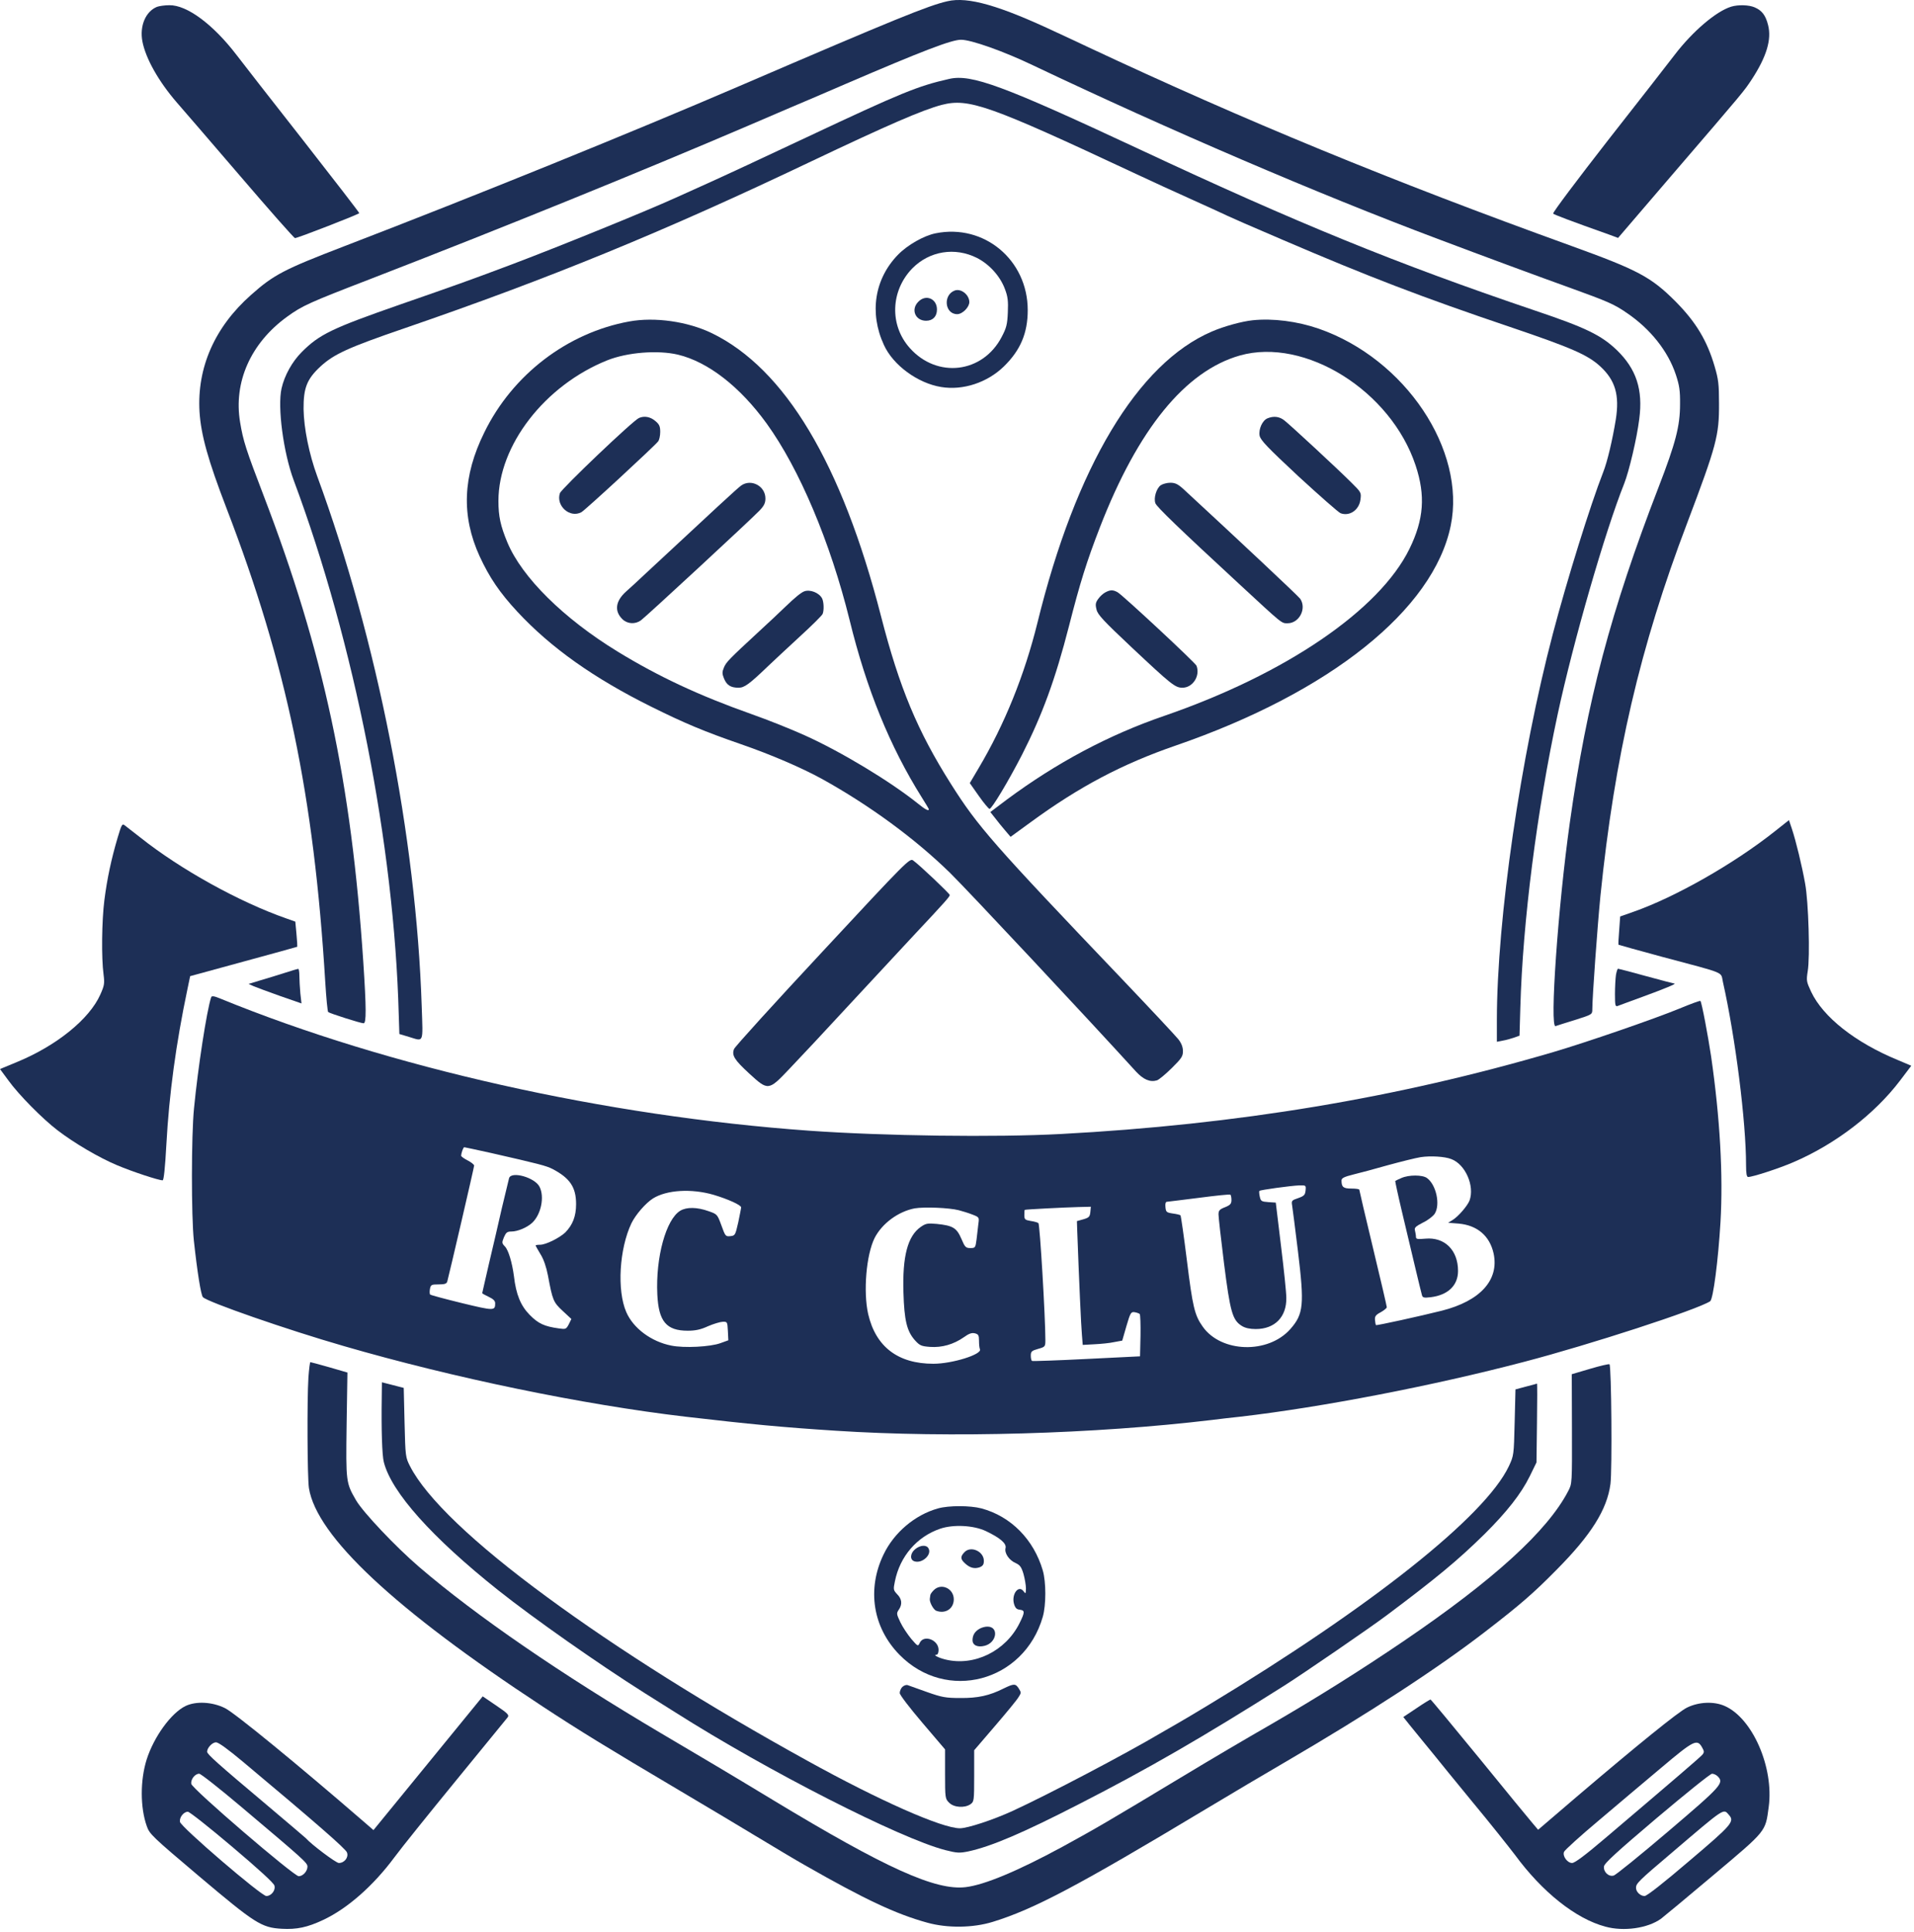
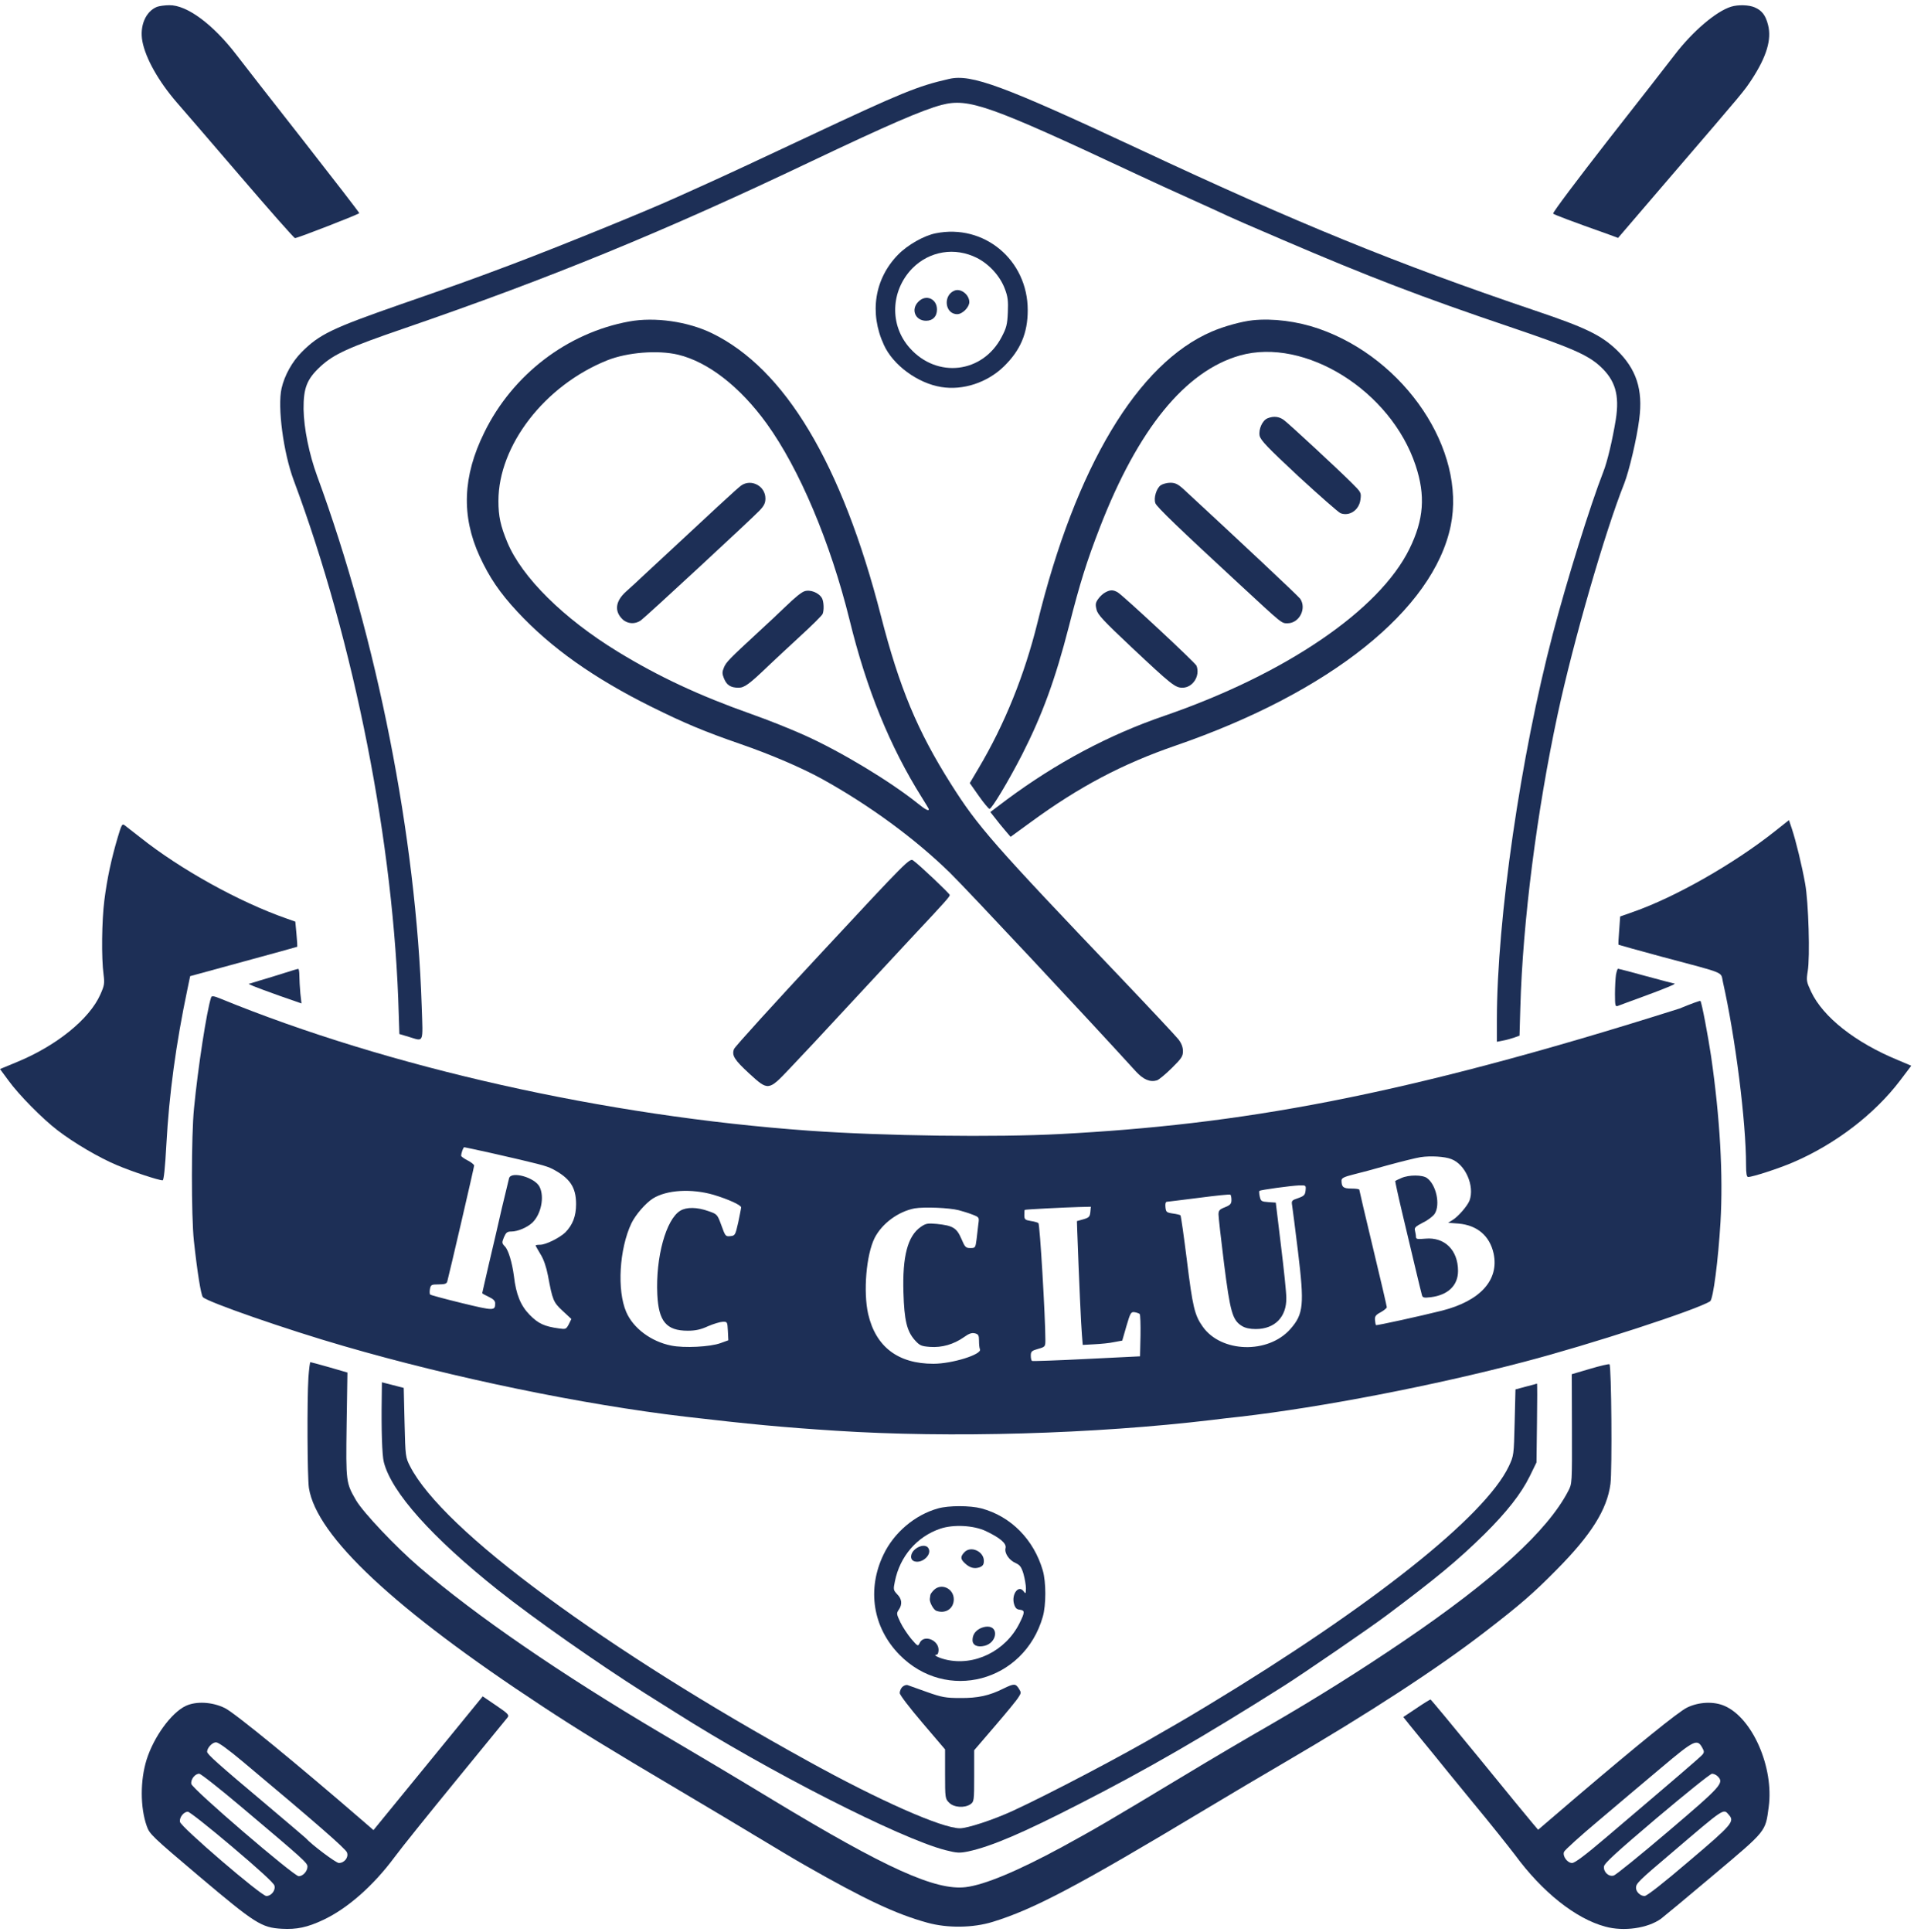
<svg xmlns="http://www.w3.org/2000/svg" viewBox="0 0 65.408 66" fill="none">
-   <path d="M32.378 0.042C31.726 0.189 30.603 0.646 25.272 2.939C21.567 4.532 16.308 6.667 11.751 8.418C9.711 9.203 9.357 9.383 8.577 10.078C7.338 11.174 6.73 12.557 6.818 14.065C6.868 14.862 7.112 15.731 7.742 17.369C9.794 22.701 10.728 27.19 11.115 33.55C11.148 34.092 11.193 34.555 11.215 34.578C11.265 34.623 12.326 34.962 12.426 34.962C12.52 34.962 12.52 34.459 12.415 32.866C12.006 26.71 11.06 22.288 9.014 16.946C8.405 15.359 8.311 15.065 8.206 14.432C7.974 13.06 8.566 11.721 9.816 10.818C10.33 10.445 10.568 10.338 12.664 9.53C17.088 7.819 21.893 5.87 25.632 4.267C26.118 4.058 26.743 3.792 27.014 3.674C27.29 3.561 28.142 3.193 28.916 2.86C31.532 1.736 32.516 1.358 32.843 1.358C33.186 1.358 34.292 1.748 35.304 2.233C39.965 4.447 45.075 6.639 49.134 8.163C50.738 8.768 52.651 9.474 53.641 9.829C54.952 10.304 55.156 10.389 55.604 10.699C56.4 11.241 57.003 11.998 57.269 12.8C57.39 13.167 57.418 13.342 57.413 13.811C57.413 14.557 57.263 15.133 56.683 16.635C55.046 20.871 54.233 23.943 53.647 28.1C53.243 30.963 52.95 35.142 53.16 35.058C53.193 35.046 53.492 34.95 53.823 34.849C54.41 34.662 54.415 34.662 54.415 34.481C54.415 34.064 54.592 31.624 54.692 30.613C55.178 25.835 56.046 22.102 57.656 17.872C58.662 15.212 58.751 14.879 58.745 13.783C58.745 13.128 58.723 12.953 58.596 12.523C58.336 11.631 57.954 11.004 57.263 10.304C56.422 9.462 55.975 9.225 53.696 8.401C47.53 6.175 42.564 4.131 37.189 1.612C37.007 1.527 36.537 1.302 36.138 1.121C34.148 0.183 33.08 -0.122 32.378 0.042Z" fill="#1D2F56" />
  <path d="M5.364 0.234C4.977 0.392 4.767 0.884 4.866 1.414C4.977 1.996 5.419 2.781 6.039 3.498C6.221 3.702 7.189 4.831 8.195 6C9.202 7.175 10.048 8.135 10.081 8.135C10.175 8.135 12.277 7.316 12.277 7.282C12.277 7.26 11.414 6.142 10.358 4.792C9.296 3.442 8.273 2.126 8.079 1.872C7.283 0.833 6.387 0.166 5.784 0.178C5.63 0.178 5.441 0.206 5.364 0.234Z" fill="#1D2F56" />
  <path d="M59.16 0.228C58.646 0.386 57.844 1.07 57.23 1.872C57.036 2.126 56.013 3.442 54.952 4.791C53.896 6.147 53.049 7.271 53.077 7.299C53.11 7.333 53.652 7.542 55.007 8.022L55.295 8.129L57.164 5.949C59.669 3.035 59.586 3.131 59.868 2.707C60.371 1.934 60.548 1.346 60.421 0.855C60.338 0.522 60.211 0.358 59.962 0.251C59.768 0.166 59.398 0.155 59.16 0.228Z" fill="#1D2F56" />
  <path d="M32.434 2.697C31.366 2.939 30.819 3.16 27.567 4.69C26.201 5.334 24.669 6.046 24.166 6.271C23.663 6.497 23.182 6.712 23.088 6.757C22.081 7.215 19.067 8.44 17.447 9.05C16.02 9.587 15.523 9.762 13.703 10.394C11.337 11.219 10.916 11.422 10.308 12.032C9.982 12.36 9.722 12.828 9.622 13.269C9.478 13.901 9.683 15.46 10.037 16.409C12.111 21.966 13.471 28.862 13.626 34.651L13.648 35.329L13.969 35.425C14.494 35.583 14.455 35.679 14.411 34.38C14.223 28.608 12.891 21.848 10.839 16.268C10.562 15.511 10.385 14.63 10.374 13.981C10.369 13.258 10.485 12.953 10.955 12.518C11.414 12.1 11.884 11.88 13.814 11.219C18.824 9.496 22.684 7.915 27.733 5.509C30.338 4.272 31.532 3.753 32.185 3.583C33.103 3.346 33.805 3.594 38.738 5.904C39.318 6.175 40.236 6.599 40.784 6.842C41.331 7.09 41.857 7.328 41.945 7.373C42.227 7.503 42.614 7.672 43.853 8.203C46.789 9.462 48.603 10.157 51.595 11.168C53.696 11.88 54.255 12.122 54.686 12.518C55.2 12.992 55.35 13.495 55.217 14.336C55.107 15.014 54.93 15.771 54.791 16.121C54.343 17.267 53.553 19.803 53.066 21.656C51.966 25.835 51.158 31.392 51.153 34.843V35.594L51.352 35.555C51.462 35.538 51.639 35.487 51.739 35.453L51.927 35.385L51.955 34.425C52.037 31.488 52.518 27.727 53.232 24.4C53.763 21.927 54.852 18.154 55.505 16.522C55.671 16.098 55.936 14.986 56.019 14.319C56.152 13.309 55.919 12.608 55.25 11.959C54.714 11.45 54.194 11.196 52.469 10.615C47.73 9.011 44.351 7.633 38.931 5.097C34.286 2.928 33.197 2.521 32.434 2.697Z" fill="#1D2F56" />
  <path d="M31.975 7.971C31.576 8.05 31.018 8.366 30.692 8.699C29.884 9.524 29.702 10.693 30.205 11.783C30.52 12.478 31.361 13.093 32.163 13.223C32.909 13.347 33.739 13.071 34.303 12.523C34.872 11.969 35.121 11.382 35.121 10.597C35.121 8.88 33.628 7.638 31.975 7.971ZM33.385 8.812C33.81 9.027 34.181 9.439 34.341 9.874C34.441 10.134 34.458 10.286 34.441 10.676C34.424 11.088 34.391 11.207 34.231 11.512C33.584 12.754 32.024 12.941 31.09 11.89C30.393 11.111 30.432 9.936 31.178 9.168C31.765 8.575 32.633 8.434 33.385 8.812Z" fill="#1D2F56" />
  <path d="M32.627 9.926C32.218 10.078 32.284 10.734 32.71 10.734C32.892 10.734 33.125 10.496 33.125 10.321C33.125 10.073 32.843 9.847 32.627 9.926Z" fill="#1D2F56" />
  <path d="M31.383 10.309C31.117 10.574 31.278 10.959 31.648 10.959C31.88 10.959 32.019 10.812 32.019 10.574C32.019 10.202 31.637 10.044 31.383 10.309Z" fill="#1D2F56" />
  <path d="M21.506 10.983C19.394 11.367 17.519 12.795 16.552 14.772C15.81 16.269 15.761 17.63 16.391 19.008C16.728 19.736 17.077 20.25 17.68 20.9C18.824 22.131 20.29 23.17 22.258 24.147C23.409 24.718 24.072 24.994 25.328 25.429C26.345 25.78 27.407 26.237 28.093 26.615C29.724 27.519 31.278 28.66 32.472 29.829C33.075 30.422 37.156 34.782 38.821 36.612C39.075 36.888 39.307 36.984 39.54 36.911C39.606 36.888 39.833 36.702 40.043 36.493C40.375 36.165 40.425 36.092 40.425 35.917C40.425 35.776 40.375 35.646 40.27 35.51C40.181 35.397 39.33 34.488 38.373 33.483C33.932 28.829 33.418 28.242 32.5 26.79C31.355 24.983 30.736 23.498 30.106 21.047C28.767 15.84 26.826 12.598 24.327 11.384C23.497 10.983 22.38 10.824 21.506 10.983ZM23.171 12.118C24.2 12.366 25.289 13.213 26.201 14.473C27.318 16.02 28.375 18.522 29.033 21.182C29.613 23.554 30.415 25.514 31.499 27.242C31.632 27.451 31.742 27.637 31.742 27.649C31.742 27.722 31.621 27.66 31.377 27.462C30.421 26.694 28.734 25.678 27.501 25.124C27.053 24.921 26.235 24.593 25.687 24.401C23.901 23.769 22.507 23.119 21.114 22.267C19.256 21.131 17.835 19.725 17.337 18.528C17.105 17.969 17.033 17.641 17.033 17.116C17.033 15.218 18.614 13.168 20.754 12.31C21.435 12.039 22.474 11.954 23.171 12.118Z" fill="#1D2F56" />
-   <path d="M21.838 14.28C21.633 14.365 19.189 16.697 19.134 16.85C18.99 17.284 19.477 17.714 19.869 17.499C19.991 17.437 22.363 15.246 22.49 15.082C22.529 15.037 22.562 14.89 22.562 14.76C22.562 14.568 22.535 14.5 22.391 14.381C22.225 14.24 22.02 14.201 21.838 14.28Z" fill="#1D2F56" />
  <path d="M25.327 16.59C25.206 16.674 24.371 17.448 22.12 19.543C21.833 19.815 21.506 20.114 21.396 20.21C21.031 20.537 20.986 20.882 21.274 21.159C21.445 21.322 21.705 21.334 21.899 21.198C22.065 21.08 25.654 17.759 25.952 17.448C26.113 17.279 26.157 17.188 26.157 17.03C26.157 16.607 25.67 16.347 25.327 16.59Z" fill="#1D2F56" />
  <path d="M27.484 20.204C27.368 20.25 27.174 20.408 26.821 20.747C26.655 20.91 26.256 21.283 25.936 21.577C24.896 22.537 24.819 22.622 24.741 22.802C24.675 22.96 24.675 23.017 24.741 23.181C24.835 23.412 24.973 23.497 25.239 23.497C25.438 23.497 25.598 23.384 26.268 22.74C26.433 22.582 26.914 22.136 27.329 21.752C27.744 21.373 28.098 21.023 28.114 20.972C28.164 20.843 28.153 20.56 28.092 20.442C27.987 20.25 27.683 20.131 27.484 20.204Z" fill="#1D2F56" />
  <path d="M42.802 10.943C42.437 10.982 41.834 11.146 41.414 11.327C38.881 12.411 36.758 15.952 35.453 21.278C35.01 23.068 34.33 24.751 33.445 26.242L33.141 26.756L33.451 27.197C33.622 27.44 33.788 27.637 33.816 27.637C33.893 27.637 34.457 26.7 34.927 25.785C35.619 24.424 36.061 23.221 36.531 21.391C36.907 19.917 37.134 19.188 37.587 18.019C38.887 14.665 40.502 12.677 42.371 12.146C44.594 11.519 47.53 13.349 48.376 15.901C48.719 16.935 48.658 17.748 48.166 18.753C47.138 20.849 43.925 23.034 39.788 24.458C37.88 25.113 36.105 26.062 34.413 27.315L33.843 27.745L34.004 27.948C34.092 28.067 34.247 28.253 34.352 28.377L34.535 28.592L35.226 28.089C36.885 26.875 38.356 26.101 40.175 25.474C45.451 23.656 48.985 20.832 49.576 17.963C50.107 15.376 48.022 12.259 45.069 11.231C44.334 10.977 43.499 10.869 42.802 10.943Z" fill="#1D2F56" />
  <path d="M43.316 14.292C43.139 14.365 43.007 14.659 43.045 14.885C43.079 15.043 43.306 15.28 44.378 16.28C45.097 16.94 45.739 17.505 45.81 17.534C46.115 17.652 46.447 17.426 46.491 17.07C46.524 16.828 46.518 16.822 46.17 16.477C45.705 16.014 44.091 14.518 43.886 14.36C43.72 14.23 43.527 14.207 43.316 14.292Z" fill="#1D2F56" />
  <path d="M39.667 16.579C39.517 16.686 39.418 17.019 39.484 17.195C39.528 17.319 40.297 18.059 42.332 19.939C43.847 21.34 43.787 21.295 44.002 21.295C44.4 21.295 44.66 20.792 44.433 20.459C44.367 20.363 42.227 18.358 40.441 16.709C40.253 16.539 40.159 16.494 39.993 16.494C39.882 16.494 39.733 16.534 39.667 16.579Z" fill="#1D2F56" />
  <path d="M37.776 20.238C37.704 20.272 37.593 20.374 37.532 20.459C37.438 20.589 37.427 20.651 37.472 20.826C37.51 21.001 37.709 21.21 38.655 22.102C40.032 23.395 40.159 23.497 40.408 23.497C40.762 23.497 41.022 23.091 40.889 22.746C40.85 22.644 38.373 20.34 38.196 20.238C38.041 20.148 37.942 20.148 37.776 20.238Z" fill="#1D2F56" />
  <path d="M60.664 28.394C59.265 29.506 57.252 30.653 55.815 31.155L55.367 31.313L55.333 31.788C55.311 32.048 55.3 32.268 55.311 32.279C55.323 32.285 56.003 32.477 56.821 32.697C59.028 33.285 58.795 33.189 58.878 33.55C59.304 35.442 59.669 38.322 59.669 39.813C59.669 40.101 59.691 40.214 59.741 40.214C59.89 40.214 60.781 39.926 61.278 39.712C62.716 39.096 64.06 38.068 64.934 36.916L65.315 36.413L64.862 36.221C63.407 35.623 62.301 34.753 61.892 33.883C61.732 33.539 61.726 33.505 61.776 33.183C61.859 32.708 61.804 30.816 61.688 30.19C61.582 29.591 61.372 28.727 61.234 28.315L61.135 28.021L60.664 28.394Z" fill="#1D2F56" />
  <path d="M4.02 28.62C3.805 29.348 3.661 30.015 3.567 30.755C3.478 31.449 3.462 32.731 3.539 33.296C3.578 33.601 3.567 33.669 3.429 33.979C3.058 34.815 1.941 35.724 0.586 36.283L0 36.526L0.288 36.916C0.641 37.407 1.46 38.232 1.963 38.616C2.538 39.057 3.384 39.554 4.004 39.813C4.512 40.028 5.414 40.327 5.558 40.327C5.596 40.327 5.641 39.921 5.685 39.113C5.779 37.373 6.017 35.645 6.404 33.804L6.498 33.352L8.317 32.855C9.318 32.584 10.148 32.353 10.159 32.347C10.164 32.336 10.153 32.138 10.131 31.907L10.092 31.489L9.788 31.381C8.173 30.817 6.166 29.704 4.795 28.614C4.551 28.428 4.313 28.236 4.258 28.196C4.175 28.134 4.153 28.173 4.02 28.62Z" fill="#1D2F56" />
  <path d="M28.109 32.511C26.472 34.267 25.112 35.764 25.084 35.843C25.001 36.058 25.095 36.21 25.604 36.679C26.251 37.272 26.262 37.272 26.97 36.526C27.274 36.21 28.242 35.176 29.116 34.228C29.995 33.279 30.93 32.273 31.189 31.997C32.318 30.794 32.461 30.63 32.456 30.579C32.45 30.528 31.416 29.546 31.206 29.399C31.09 29.314 31.007 29.393 28.109 32.511Z" fill="#1D2F56" />
  <path d="M9.733 33.239C9.506 33.313 9.13 33.426 8.904 33.493L8.494 33.618L8.671 33.697C8.765 33.736 9.174 33.889 9.573 34.03L10.303 34.284L10.264 33.94C10.247 33.748 10.231 33.477 10.231 33.347C10.231 33.211 10.214 33.098 10.192 33.104C10.164 33.104 9.96 33.166 9.733 33.239Z" fill="#1D2F56" />
  <path d="M55.223 33.307C55.206 33.425 55.189 33.719 55.189 33.967C55.189 34.363 55.201 34.402 55.289 34.368C55.339 34.346 55.72 34.21 56.13 34.058C56.887 33.781 57.291 33.612 57.225 33.606C57.208 33.606 56.771 33.493 56.257 33.352C55.748 33.211 55.311 33.098 55.295 33.098C55.273 33.098 55.245 33.194 55.223 33.307Z" fill="#1D2F56" />
-   <path d="M7.216 34.074C7.067 34.515 6.763 36.491 6.63 37.869C6.536 38.796 6.536 41.563 6.625 42.388C6.741 43.461 6.868 44.251 6.934 44.319C7.084 44.483 9.81 45.432 11.751 45.991C15.506 47.081 19.913 47.99 23.419 48.403C25.653 48.662 26.715 48.764 28.562 48.883C32.467 49.137 37.405 48.995 41.419 48.515C41.68 48.481 42.116 48.431 42.387 48.403C45.169 48.081 48.979 47.346 52.093 46.527C54.338 45.94 57.998 44.748 58.441 44.46C58.546 44.392 58.717 43.06 58.795 41.755C58.889 40.145 58.778 38.197 58.474 36.09C58.374 35.418 58.153 34.238 58.109 34.199C58.098 34.182 57.777 34.3 57.396 34.458C56.561 34.803 54.255 35.599 53.088 35.944C47.746 37.514 42.288 38.423 36.249 38.745C34.026 38.864 30.205 38.813 27.65 38.632C20.699 38.135 13.272 36.469 7.532 34.119C7.316 34.029 7.233 34.018 7.216 34.074ZM16.783 39.394C18.42 39.767 18.664 39.829 18.885 39.942C19.477 40.253 19.687 40.563 19.687 41.14C19.687 41.557 19.57 41.851 19.316 42.111C19.117 42.297 18.653 42.529 18.459 42.529C18.37 42.529 18.304 42.54 18.304 42.552C18.304 42.568 18.382 42.704 18.47 42.851C18.581 43.026 18.669 43.291 18.724 43.574C18.885 44.432 18.907 44.489 19.228 44.788L19.526 45.065L19.438 45.245C19.349 45.415 19.333 45.421 19.095 45.387C18.603 45.319 18.393 45.223 18.1 44.923C17.795 44.613 17.635 44.229 17.563 43.602C17.502 43.139 17.375 42.71 17.253 42.585C17.148 42.478 17.148 42.455 17.22 42.275C17.292 42.111 17.331 42.077 17.475 42.077C17.69 42.077 18.011 41.941 18.188 41.778C18.492 41.49 18.614 40.891 18.437 40.546C18.277 40.23 17.475 40.004 17.397 40.253C17.381 40.309 17.27 40.772 17.148 41.286C17.032 41.8 16.833 42.659 16.706 43.19C16.584 43.726 16.479 44.172 16.479 44.184C16.479 44.195 16.579 44.251 16.7 44.308C16.855 44.381 16.922 44.443 16.922 44.528C16.922 44.788 16.883 44.788 15.788 44.523C15.207 44.381 14.721 44.251 14.699 44.229C14.682 44.212 14.676 44.127 14.693 44.037C14.721 43.896 14.743 43.884 14.986 43.884C15.196 43.884 15.263 43.862 15.285 43.783C15.351 43.545 16.203 39.88 16.203 39.824C16.203 39.79 16.103 39.711 15.982 39.648C15.86 39.587 15.76 39.513 15.76 39.49C15.76 39.394 15.832 39.197 15.865 39.197C15.882 39.197 16.297 39.287 16.783 39.394ZM49.598 39.603C50.08 39.784 50.4 40.524 50.218 41.021C50.146 41.202 49.836 41.563 49.643 41.682L49.488 41.778L49.847 41.806C50.483 41.863 50.909 42.224 51.042 42.828C51.235 43.732 50.588 44.449 49.272 44.782C48.526 44.969 47.038 45.296 47.022 45.274C47.011 45.262 46.994 45.183 46.988 45.098C46.977 44.974 47.016 44.923 47.187 44.833C47.298 44.771 47.392 44.692 47.392 44.664C47.392 44.63 47.182 43.726 46.922 42.647C46.662 41.569 46.452 40.665 46.452 40.648C46.452 40.626 46.33 40.609 46.181 40.609C45.904 40.609 45.844 40.558 45.844 40.332C45.844 40.253 45.932 40.208 46.247 40.129C46.463 40.078 47.005 39.931 47.442 39.807C47.879 39.688 48.376 39.564 48.548 39.536C48.885 39.485 49.377 39.513 49.598 39.603ZM44.616 40.676C44.599 40.829 44.566 40.863 44.362 40.936C44.14 41.01 44.129 41.026 44.157 41.19C44.174 41.292 44.262 41.992 44.356 42.755C44.577 44.579 44.549 44.895 44.096 45.409C43.338 46.268 41.729 46.222 41.099 45.324C40.822 44.935 40.756 44.641 40.562 43.077C40.457 42.235 40.358 41.541 40.341 41.524C40.325 41.507 40.208 41.478 40.076 41.461C39.86 41.427 39.844 41.411 39.827 41.241C39.816 41.123 39.832 41.06 39.882 41.06C39.921 41.055 40.413 40.998 40.977 40.925C41.541 40.851 42.017 40.801 42.045 40.818C42.067 40.829 42.083 40.914 42.083 40.998C42.083 41.128 42.045 41.173 41.862 41.247C41.674 41.32 41.641 41.36 41.641 41.495C41.641 41.58 41.724 42.331 41.829 43.167C42.039 44.822 42.116 45.104 42.437 45.302C42.553 45.375 42.714 45.409 42.913 45.409C43.565 45.409 43.969 44.997 43.958 44.342C43.958 44.167 43.875 43.365 43.775 42.557L43.598 41.089L43.344 41.072C43.106 41.055 43.084 41.038 43.051 40.885C43.029 40.789 43.023 40.699 43.04 40.688C43.073 40.654 44.107 40.513 44.395 40.501C44.633 40.496 44.632 40.496 44.616 40.676ZM24.387 40.823C24.879 40.97 25.327 41.173 25.327 41.252C25.327 41.286 25.278 41.518 25.228 41.766C25.128 42.201 25.123 42.218 24.957 42.235C24.796 42.252 24.785 42.235 24.653 41.868C24.514 41.49 24.509 41.484 24.216 41.382C23.823 41.241 23.464 41.236 23.248 41.366C22.761 41.659 22.402 42.958 22.463 44.229C22.507 45.149 22.772 45.466 23.502 45.466C23.768 45.466 23.95 45.426 24.194 45.313C24.376 45.234 24.603 45.166 24.691 45.161C24.857 45.155 24.857 45.161 24.874 45.471L24.89 45.793L24.625 45.889C24.271 46.019 23.375 46.064 22.938 45.974C22.253 45.838 21.639 45.381 21.401 44.827C21.08 44.088 21.163 42.67 21.578 41.795C21.722 41.501 22.059 41.111 22.313 40.948C22.783 40.654 23.63 40.603 24.387 40.823ZM32.765 41.349C32.887 41.382 33.097 41.444 33.224 41.495C33.462 41.586 33.467 41.591 33.434 41.817C33.418 41.947 33.39 42.184 33.373 42.342C33.335 42.63 33.329 42.642 33.163 42.642C33.003 42.642 32.975 42.613 32.854 42.326C32.693 41.953 32.566 41.874 32.013 41.817C31.698 41.789 31.637 41.8 31.466 41.919C31.018 42.23 30.835 42.924 30.874 44.167C30.902 45.11 30.99 45.483 31.267 45.793C31.432 45.974 31.482 45.996 31.786 46.019C32.19 46.047 32.588 45.934 32.942 45.686C33.113 45.562 33.213 45.528 33.318 45.556C33.434 45.584 33.456 45.624 33.456 45.804C33.456 45.923 33.467 46.059 33.49 46.104C33.55 46.279 32.538 46.595 31.897 46.595C30.691 46.595 29.928 46.019 29.668 44.895C29.497 44.133 29.602 42.873 29.889 42.297C30.144 41.8 30.697 41.394 31.255 41.286C31.587 41.23 32.433 41.264 32.765 41.349ZM37.261 41.411C37.244 41.569 37.217 41.603 37.023 41.659L36.802 41.721L36.813 42.055C36.874 43.732 36.946 45.33 36.973 45.607L37.001 45.951L37.399 45.929C37.621 45.918 37.925 45.889 38.074 45.855L38.351 45.804L38.494 45.307C38.627 44.856 38.649 44.816 38.771 44.833C38.843 44.844 38.925 44.873 38.948 44.895C38.97 44.918 38.981 45.257 38.975 45.641L38.959 46.341L37.134 46.431C36.133 46.482 35.292 46.51 35.27 46.499C35.243 46.488 35.226 46.403 35.226 46.318C35.226 46.177 35.254 46.149 35.475 46.087C35.718 46.019 35.724 46.008 35.724 45.782C35.724 45.008 35.536 41.817 35.486 41.789C35.458 41.766 35.337 41.732 35.22 41.716C35.027 41.682 35.005 41.665 35.005 41.512C35.005 41.416 35.01 41.337 35.021 41.337C35.043 41.32 36.404 41.252 36.846 41.241L37.278 41.23L37.261 41.411Z" fill="#1D2F56" />
+   <path d="M7.216 34.074C7.067 34.515 6.763 36.491 6.63 37.869C6.536 38.796 6.536 41.563 6.625 42.388C6.741 43.461 6.868 44.251 6.934 44.319C7.084 44.483 9.81 45.432 11.751 45.991C15.506 47.081 19.913 47.99 23.419 48.403C25.653 48.662 26.715 48.764 28.562 48.883C32.467 49.137 37.405 48.995 41.419 48.515C41.68 48.481 42.116 48.431 42.387 48.403C45.169 48.081 48.979 47.346 52.093 46.527C54.338 45.94 57.998 44.748 58.441 44.46C58.546 44.392 58.717 43.06 58.795 41.755C58.889 40.145 58.778 38.197 58.474 36.09C58.374 35.418 58.153 34.238 58.109 34.199C58.098 34.182 57.777 34.3 57.396 34.458C47.746 37.514 42.288 38.423 36.249 38.745C34.026 38.864 30.205 38.813 27.65 38.632C20.699 38.135 13.272 36.469 7.532 34.119C7.316 34.029 7.233 34.018 7.216 34.074ZM16.783 39.394C18.42 39.767 18.664 39.829 18.885 39.942C19.477 40.253 19.687 40.563 19.687 41.14C19.687 41.557 19.57 41.851 19.316 42.111C19.117 42.297 18.653 42.529 18.459 42.529C18.37 42.529 18.304 42.54 18.304 42.552C18.304 42.568 18.382 42.704 18.47 42.851C18.581 43.026 18.669 43.291 18.724 43.574C18.885 44.432 18.907 44.489 19.228 44.788L19.526 45.065L19.438 45.245C19.349 45.415 19.333 45.421 19.095 45.387C18.603 45.319 18.393 45.223 18.1 44.923C17.795 44.613 17.635 44.229 17.563 43.602C17.502 43.139 17.375 42.71 17.253 42.585C17.148 42.478 17.148 42.455 17.22 42.275C17.292 42.111 17.331 42.077 17.475 42.077C17.69 42.077 18.011 41.941 18.188 41.778C18.492 41.49 18.614 40.891 18.437 40.546C18.277 40.23 17.475 40.004 17.397 40.253C17.381 40.309 17.27 40.772 17.148 41.286C17.032 41.8 16.833 42.659 16.706 43.19C16.584 43.726 16.479 44.172 16.479 44.184C16.479 44.195 16.579 44.251 16.7 44.308C16.855 44.381 16.922 44.443 16.922 44.528C16.922 44.788 16.883 44.788 15.788 44.523C15.207 44.381 14.721 44.251 14.699 44.229C14.682 44.212 14.676 44.127 14.693 44.037C14.721 43.896 14.743 43.884 14.986 43.884C15.196 43.884 15.263 43.862 15.285 43.783C15.351 43.545 16.203 39.88 16.203 39.824C16.203 39.79 16.103 39.711 15.982 39.648C15.86 39.587 15.76 39.513 15.76 39.49C15.76 39.394 15.832 39.197 15.865 39.197C15.882 39.197 16.297 39.287 16.783 39.394ZM49.598 39.603C50.08 39.784 50.4 40.524 50.218 41.021C50.146 41.202 49.836 41.563 49.643 41.682L49.488 41.778L49.847 41.806C50.483 41.863 50.909 42.224 51.042 42.828C51.235 43.732 50.588 44.449 49.272 44.782C48.526 44.969 47.038 45.296 47.022 45.274C47.011 45.262 46.994 45.183 46.988 45.098C46.977 44.974 47.016 44.923 47.187 44.833C47.298 44.771 47.392 44.692 47.392 44.664C47.392 44.63 47.182 43.726 46.922 42.647C46.662 41.569 46.452 40.665 46.452 40.648C46.452 40.626 46.33 40.609 46.181 40.609C45.904 40.609 45.844 40.558 45.844 40.332C45.844 40.253 45.932 40.208 46.247 40.129C46.463 40.078 47.005 39.931 47.442 39.807C47.879 39.688 48.376 39.564 48.548 39.536C48.885 39.485 49.377 39.513 49.598 39.603ZM44.616 40.676C44.599 40.829 44.566 40.863 44.362 40.936C44.14 41.01 44.129 41.026 44.157 41.19C44.174 41.292 44.262 41.992 44.356 42.755C44.577 44.579 44.549 44.895 44.096 45.409C43.338 46.268 41.729 46.222 41.099 45.324C40.822 44.935 40.756 44.641 40.562 43.077C40.457 42.235 40.358 41.541 40.341 41.524C40.325 41.507 40.208 41.478 40.076 41.461C39.86 41.427 39.844 41.411 39.827 41.241C39.816 41.123 39.832 41.06 39.882 41.06C39.921 41.055 40.413 40.998 40.977 40.925C41.541 40.851 42.017 40.801 42.045 40.818C42.067 40.829 42.083 40.914 42.083 40.998C42.083 41.128 42.045 41.173 41.862 41.247C41.674 41.32 41.641 41.36 41.641 41.495C41.641 41.58 41.724 42.331 41.829 43.167C42.039 44.822 42.116 45.104 42.437 45.302C42.553 45.375 42.714 45.409 42.913 45.409C43.565 45.409 43.969 44.997 43.958 44.342C43.958 44.167 43.875 43.365 43.775 42.557L43.598 41.089L43.344 41.072C43.106 41.055 43.084 41.038 43.051 40.885C43.029 40.789 43.023 40.699 43.04 40.688C43.073 40.654 44.107 40.513 44.395 40.501C44.633 40.496 44.632 40.496 44.616 40.676ZM24.387 40.823C24.879 40.97 25.327 41.173 25.327 41.252C25.327 41.286 25.278 41.518 25.228 41.766C25.128 42.201 25.123 42.218 24.957 42.235C24.796 42.252 24.785 42.235 24.653 41.868C24.514 41.49 24.509 41.484 24.216 41.382C23.823 41.241 23.464 41.236 23.248 41.366C22.761 41.659 22.402 42.958 22.463 44.229C22.507 45.149 22.772 45.466 23.502 45.466C23.768 45.466 23.95 45.426 24.194 45.313C24.376 45.234 24.603 45.166 24.691 45.161C24.857 45.155 24.857 45.161 24.874 45.471L24.89 45.793L24.625 45.889C24.271 46.019 23.375 46.064 22.938 45.974C22.253 45.838 21.639 45.381 21.401 44.827C21.08 44.088 21.163 42.67 21.578 41.795C21.722 41.501 22.059 41.111 22.313 40.948C22.783 40.654 23.63 40.603 24.387 40.823ZM32.765 41.349C32.887 41.382 33.097 41.444 33.224 41.495C33.462 41.586 33.467 41.591 33.434 41.817C33.418 41.947 33.39 42.184 33.373 42.342C33.335 42.63 33.329 42.642 33.163 42.642C33.003 42.642 32.975 42.613 32.854 42.326C32.693 41.953 32.566 41.874 32.013 41.817C31.698 41.789 31.637 41.8 31.466 41.919C31.018 42.23 30.835 42.924 30.874 44.167C30.902 45.11 30.99 45.483 31.267 45.793C31.432 45.974 31.482 45.996 31.786 46.019C32.19 46.047 32.588 45.934 32.942 45.686C33.113 45.562 33.213 45.528 33.318 45.556C33.434 45.584 33.456 45.624 33.456 45.804C33.456 45.923 33.467 46.059 33.49 46.104C33.55 46.279 32.538 46.595 31.897 46.595C30.691 46.595 29.928 46.019 29.668 44.895C29.497 44.133 29.602 42.873 29.889 42.297C30.144 41.8 30.697 41.394 31.255 41.286C31.587 41.23 32.433 41.264 32.765 41.349ZM37.261 41.411C37.244 41.569 37.217 41.603 37.023 41.659L36.802 41.721L36.813 42.055C36.874 43.732 36.946 45.33 36.973 45.607L37.001 45.951L37.399 45.929C37.621 45.918 37.925 45.889 38.074 45.855L38.351 45.804L38.494 45.307C38.627 44.856 38.649 44.816 38.771 44.833C38.843 44.844 38.925 44.873 38.948 44.895C38.97 44.918 38.981 45.257 38.975 45.641L38.959 46.341L37.134 46.431C36.133 46.482 35.292 46.51 35.27 46.499C35.243 46.488 35.226 46.403 35.226 46.318C35.226 46.177 35.254 46.149 35.475 46.087C35.718 46.019 35.724 46.008 35.724 45.782C35.724 45.008 35.536 41.817 35.486 41.789C35.458 41.766 35.337 41.732 35.22 41.716C35.027 41.682 35.005 41.665 35.005 41.512C35.005 41.416 35.01 41.337 35.021 41.337C35.043 41.32 36.404 41.252 36.846 41.241L37.278 41.23L37.261 41.411Z" fill="#1D2F56" />
  <path d="M47.89 40.249C47.785 40.294 47.691 40.339 47.68 40.35C47.674 40.362 47.779 40.853 47.918 41.435C48.056 42.022 48.261 42.869 48.366 43.321C48.471 43.773 48.576 44.185 48.592 44.247C48.614 44.338 48.659 44.349 48.896 44.321C49.483 44.247 49.826 43.92 49.826 43.423C49.826 42.711 49.366 42.259 48.708 42.321C48.438 42.344 48.388 42.338 48.388 42.259C48.388 42.203 48.371 42.112 48.355 42.045C48.327 41.949 48.371 41.903 48.625 41.773C48.791 41.695 48.974 41.553 49.029 41.469C49.228 41.158 49.079 40.475 48.764 40.249C48.609 40.136 48.144 40.136 47.89 40.249Z" fill="#1D2F56" />
  <path d="M10.54 47.059C10.491 47.833 10.502 50.476 10.557 50.843C10.822 52.492 13.488 54.983 18.526 58.293C19.798 59.128 20.727 59.699 23.226 61.178C24.244 61.783 25.366 62.449 25.715 62.664C26.5 63.138 27.219 63.567 27.512 63.731C29.569 64.906 30.62 65.397 31.687 65.691C32.378 65.883 33.252 65.872 33.927 65.663C35.326 65.233 36.835 64.437 41.188 61.822C42.05 61.303 43.284 60.574 43.925 60.201C46.767 58.541 49.118 57.01 50.738 55.762C51.955 54.825 52.397 54.441 53.188 53.639C54.377 52.442 54.919 51.577 55.035 50.702C55.096 50.227 55.068 46.681 55.002 46.613C54.985 46.596 54.686 46.664 54.344 46.766L53.713 46.952L53.719 48.821C53.724 50.691 53.724 50.691 53.591 50.945C52.884 52.306 51.048 53.978 47.973 56.067C46.491 57.073 45.014 57.999 43.466 58.897C42.504 59.45 41.475 60.055 40.325 60.749C37.936 62.189 37.416 62.494 36.305 63.099C34.773 63.929 33.65 64.398 33.003 64.477C31.975 64.601 30.271 63.833 26.406 61.495C24.99 60.636 23.835 59.953 22.59 59.219C19.162 57.191 16.292 55.226 14.323 53.537C13.527 52.854 12.421 51.685 12.172 51.267C11.823 50.662 11.818 50.651 11.845 48.68L11.873 46.895L11.254 46.715C10.916 46.619 10.623 46.54 10.607 46.54C10.59 46.54 10.562 46.771 10.54 47.059Z" fill="#1D2F56" />
  <path d="M13.045 47.776C13.029 48.821 13.056 49.73 13.117 49.956C13.377 50.984 14.76 52.531 17.033 54.339C18.227 55.287 20.428 56.835 22.01 57.834C22.419 58.089 22.905 58.399 23.088 58.512C26.229 60.506 30.753 62.81 32.301 63.211C32.704 63.313 32.787 63.318 33.092 63.256C33.871 63.087 34.939 62.635 36.885 61.635C39.213 60.444 41.094 59.359 43.881 57.597C44.55 57.174 46.828 55.609 47.37 55.203C49.084 53.92 49.82 53.311 50.733 52.413C51.501 51.65 51.982 51.035 52.275 50.442L52.507 49.967L52.524 48.617C52.535 47.878 52.535 47.273 52.524 47.273C52.518 47.279 52.347 47.324 52.148 47.375L51.789 47.471L51.761 48.601C51.733 49.724 51.733 49.73 51.562 50.097C50.754 51.803 46.878 54.881 41.309 58.247C40.9 58.495 40.452 58.761 40.314 58.84C40.176 58.919 39.905 59.077 39.706 59.19C38.45 59.935 35.818 61.314 34.618 61.867C33.943 62.178 33.064 62.466 32.804 62.466C32.19 62.466 30.045 61.517 27.595 60.161C24.216 58.298 21.125 56.355 18.692 54.565C16.186 52.729 14.561 51.17 14.013 50.097C13.858 49.792 13.853 49.77 13.825 48.606L13.797 47.42L13.427 47.324L13.051 47.228L13.045 47.776Z" fill="#1D2F56" />
  <path d="M32.057 51.537C31.267 51.757 30.553 52.361 30.194 53.112C29.619 54.304 29.829 55.609 30.736 56.535C32.339 58.173 34.994 57.467 35.635 55.242C35.751 54.841 35.751 54.05 35.635 53.655C35.326 52.598 34.546 51.808 33.539 51.537C33.147 51.435 32.422 51.435 32.057 51.537ZM33.689 52.311C34.175 52.542 34.402 52.734 34.363 52.892C34.319 53.067 34.485 53.31 34.712 53.406C34.855 53.474 34.905 53.536 34.977 53.779C35.021 53.937 35.06 54.163 35.06 54.27C35.055 54.456 35.049 54.468 34.977 54.366C34.806 54.14 34.562 54.468 34.651 54.796C34.695 54.942 34.739 54.987 34.855 54.999C35.027 55.021 35.027 55.083 34.839 55.462C34.363 56.416 33.29 56.941 32.306 56.699C32.052 56.636 31.869 56.535 32.007 56.535C32.046 56.535 32.074 56.461 32.074 56.371C32.074 56.027 31.571 55.84 31.432 56.128C31.372 56.258 31.366 56.258 31.139 55.993C31.018 55.846 30.846 55.592 30.769 55.428C30.636 55.146 30.631 55.123 30.714 54.999C30.841 54.818 30.824 54.632 30.658 54.468C30.526 54.327 30.526 54.304 30.581 54.033C30.752 53.175 31.333 52.503 32.129 52.231C32.577 52.079 33.268 52.113 33.689 52.311Z" fill="#1D2F56" />
  <path d="M31.278 52.927C31.101 53.068 31.084 53.294 31.25 53.345C31.51 53.43 31.853 53.119 31.731 52.905C31.665 52.775 31.455 52.786 31.278 52.927Z" fill="#1D2F56" />
  <path d="M32.964 53.028C32.815 53.181 32.815 53.265 32.975 53.412C33.141 53.57 33.302 53.61 33.479 53.548C33.589 53.503 33.622 53.452 33.622 53.328C33.622 53.006 33.18 52.808 32.964 53.028Z" fill="#1D2F56" />
  <path d="M31.908 54.332C31.847 54.395 31.792 54.468 31.792 54.502C31.786 54.53 31.781 54.592 31.775 54.626C31.759 54.739 31.897 54.993 31.991 55.033C32.306 55.152 32.594 54.965 32.594 54.643C32.594 54.271 32.162 54.073 31.908 54.332Z" fill="#1D2F56" />
  <path d="M33.484 55.644C33.318 55.734 33.235 55.864 33.235 56.039C33.235 56.214 33.407 56.293 33.65 56.231C34.071 56.124 34.142 55.57 33.739 55.576C33.656 55.576 33.545 55.61 33.484 55.644Z" fill="#1D2F56" />
  <path d="M30.836 57.637C30.786 57.687 30.747 57.778 30.747 57.846C30.747 57.908 31.079 58.343 31.521 58.862L32.296 59.771V60.613C32.296 61.432 32.301 61.46 32.434 61.59C32.594 61.759 32.97 61.782 33.169 61.641C33.285 61.556 33.291 61.522 33.291 60.681V59.8L33.999 58.975C34.391 58.518 34.756 58.077 34.806 57.987C34.9 57.846 34.9 57.823 34.817 57.693C34.706 57.518 34.651 57.518 34.303 57.687C33.811 57.936 33.412 58.021 32.815 58.015C32.323 58.015 32.19 57.992 31.682 57.812C31.366 57.699 31.068 57.592 31.018 57.575C30.968 57.558 30.891 57.586 30.836 57.637Z" fill="#1D2F56" />
  <path d="M14.632 60.241L12.763 62.528L12.476 62.279C10.153 60.269 8.013 58.518 7.687 58.36C7.255 58.146 6.702 58.117 6.343 58.287C5.851 58.524 5.259 59.337 5.01 60.122C4.789 60.828 4.789 61.754 5.016 62.393C5.11 62.664 5.198 62.748 6.802 64.104C8.715 65.719 8.931 65.86 9.628 65.9C10.137 65.928 10.501 65.854 11.049 65.595C11.867 65.211 12.752 64.437 13.477 63.46C13.709 63.144 14.66 61.963 15.589 60.828C16.518 59.693 17.314 58.721 17.348 58.676C17.408 58.597 17.353 58.541 16.961 58.275L16.496 57.959L14.632 60.241ZM8.306 60.196C10.795 62.279 11.812 63.166 11.856 63.29C11.923 63.454 11.773 63.652 11.58 63.652C11.48 63.652 10.634 63.014 10.452 62.805C10.435 62.788 9.827 62.268 9.097 61.653C7.438 60.258 7.078 59.936 7.078 59.851C7.078 59.716 7.255 59.529 7.383 59.529C7.466 59.529 7.792 59.766 8.306 60.196ZM8.223 61.715C10.385 63.539 10.507 63.646 10.507 63.776C10.507 63.934 10.352 64.104 10.208 64.104C10.037 64.098 6.559 61.116 6.536 60.947C6.514 60.794 6.664 60.602 6.807 60.602C6.863 60.602 7.499 61.105 8.223 61.715ZM7.936 63.099C8.837 63.861 9.362 64.341 9.379 64.426C9.423 64.589 9.268 64.781 9.102 64.781C8.931 64.781 6.171 62.415 6.149 62.245C6.127 62.093 6.277 61.901 6.42 61.901C6.476 61.901 7.156 62.438 7.936 63.099Z" fill="#1D2F56" />
  <path d="M48.404 58.366L47.956 58.665L48.177 58.942C48.299 59.094 48.493 59.331 48.614 59.478C48.73 59.619 48.907 59.834 49.007 59.958C49.106 60.088 49.692 60.8 50.306 61.551C50.926 62.296 51.578 63.121 51.772 63.375C52.706 64.646 53.846 65.555 54.858 65.826C55.488 66.001 56.312 65.883 56.765 65.555C56.854 65.487 57.667 64.815 58.563 64.058C60.388 62.522 60.327 62.59 60.443 61.737C60.625 60.388 59.89 58.704 58.939 58.287C58.568 58.123 58.054 58.146 57.65 58.343C57.352 58.49 55.98 59.602 53.89 61.381L52.563 62.517L52.386 62.308C52.286 62.195 51.462 61.189 50.561 60.083C49.654 58.976 48.902 58.066 48.885 58.066C48.869 58.066 48.653 58.196 48.404 58.366ZM58.17 59.71C58.242 59.834 58.242 59.874 58.175 59.953C58.104 60.037 57.296 60.732 54.869 62.793C54.172 63.386 53.818 63.652 53.724 63.652C53.564 63.652 53.392 63.42 53.447 63.274C53.464 63.217 53.995 62.737 54.62 62.212C55.245 61.681 56.218 60.862 56.782 60.388C57.888 59.456 57.999 59.399 58.17 59.71ZM58.701 60.692C58.922 60.918 58.839 61.014 57.014 62.568C56.058 63.381 55.217 64.064 55.145 64.081C54.974 64.132 54.791 63.957 54.813 63.771C54.824 63.663 55.25 63.274 56.616 62.116C57.601 61.286 58.447 60.602 58.507 60.602C58.563 60.602 58.651 60.642 58.701 60.692ZM59.082 62.008C59.282 62.234 59.199 62.336 57.733 63.578C56.854 64.33 56.279 64.781 56.201 64.781C56.058 64.781 55.908 64.64 55.908 64.499C55.908 64.352 55.997 64.262 57.125 63.307C58.966 61.737 58.889 61.788 59.082 62.008Z" fill="#1D2F56" />
</svg>